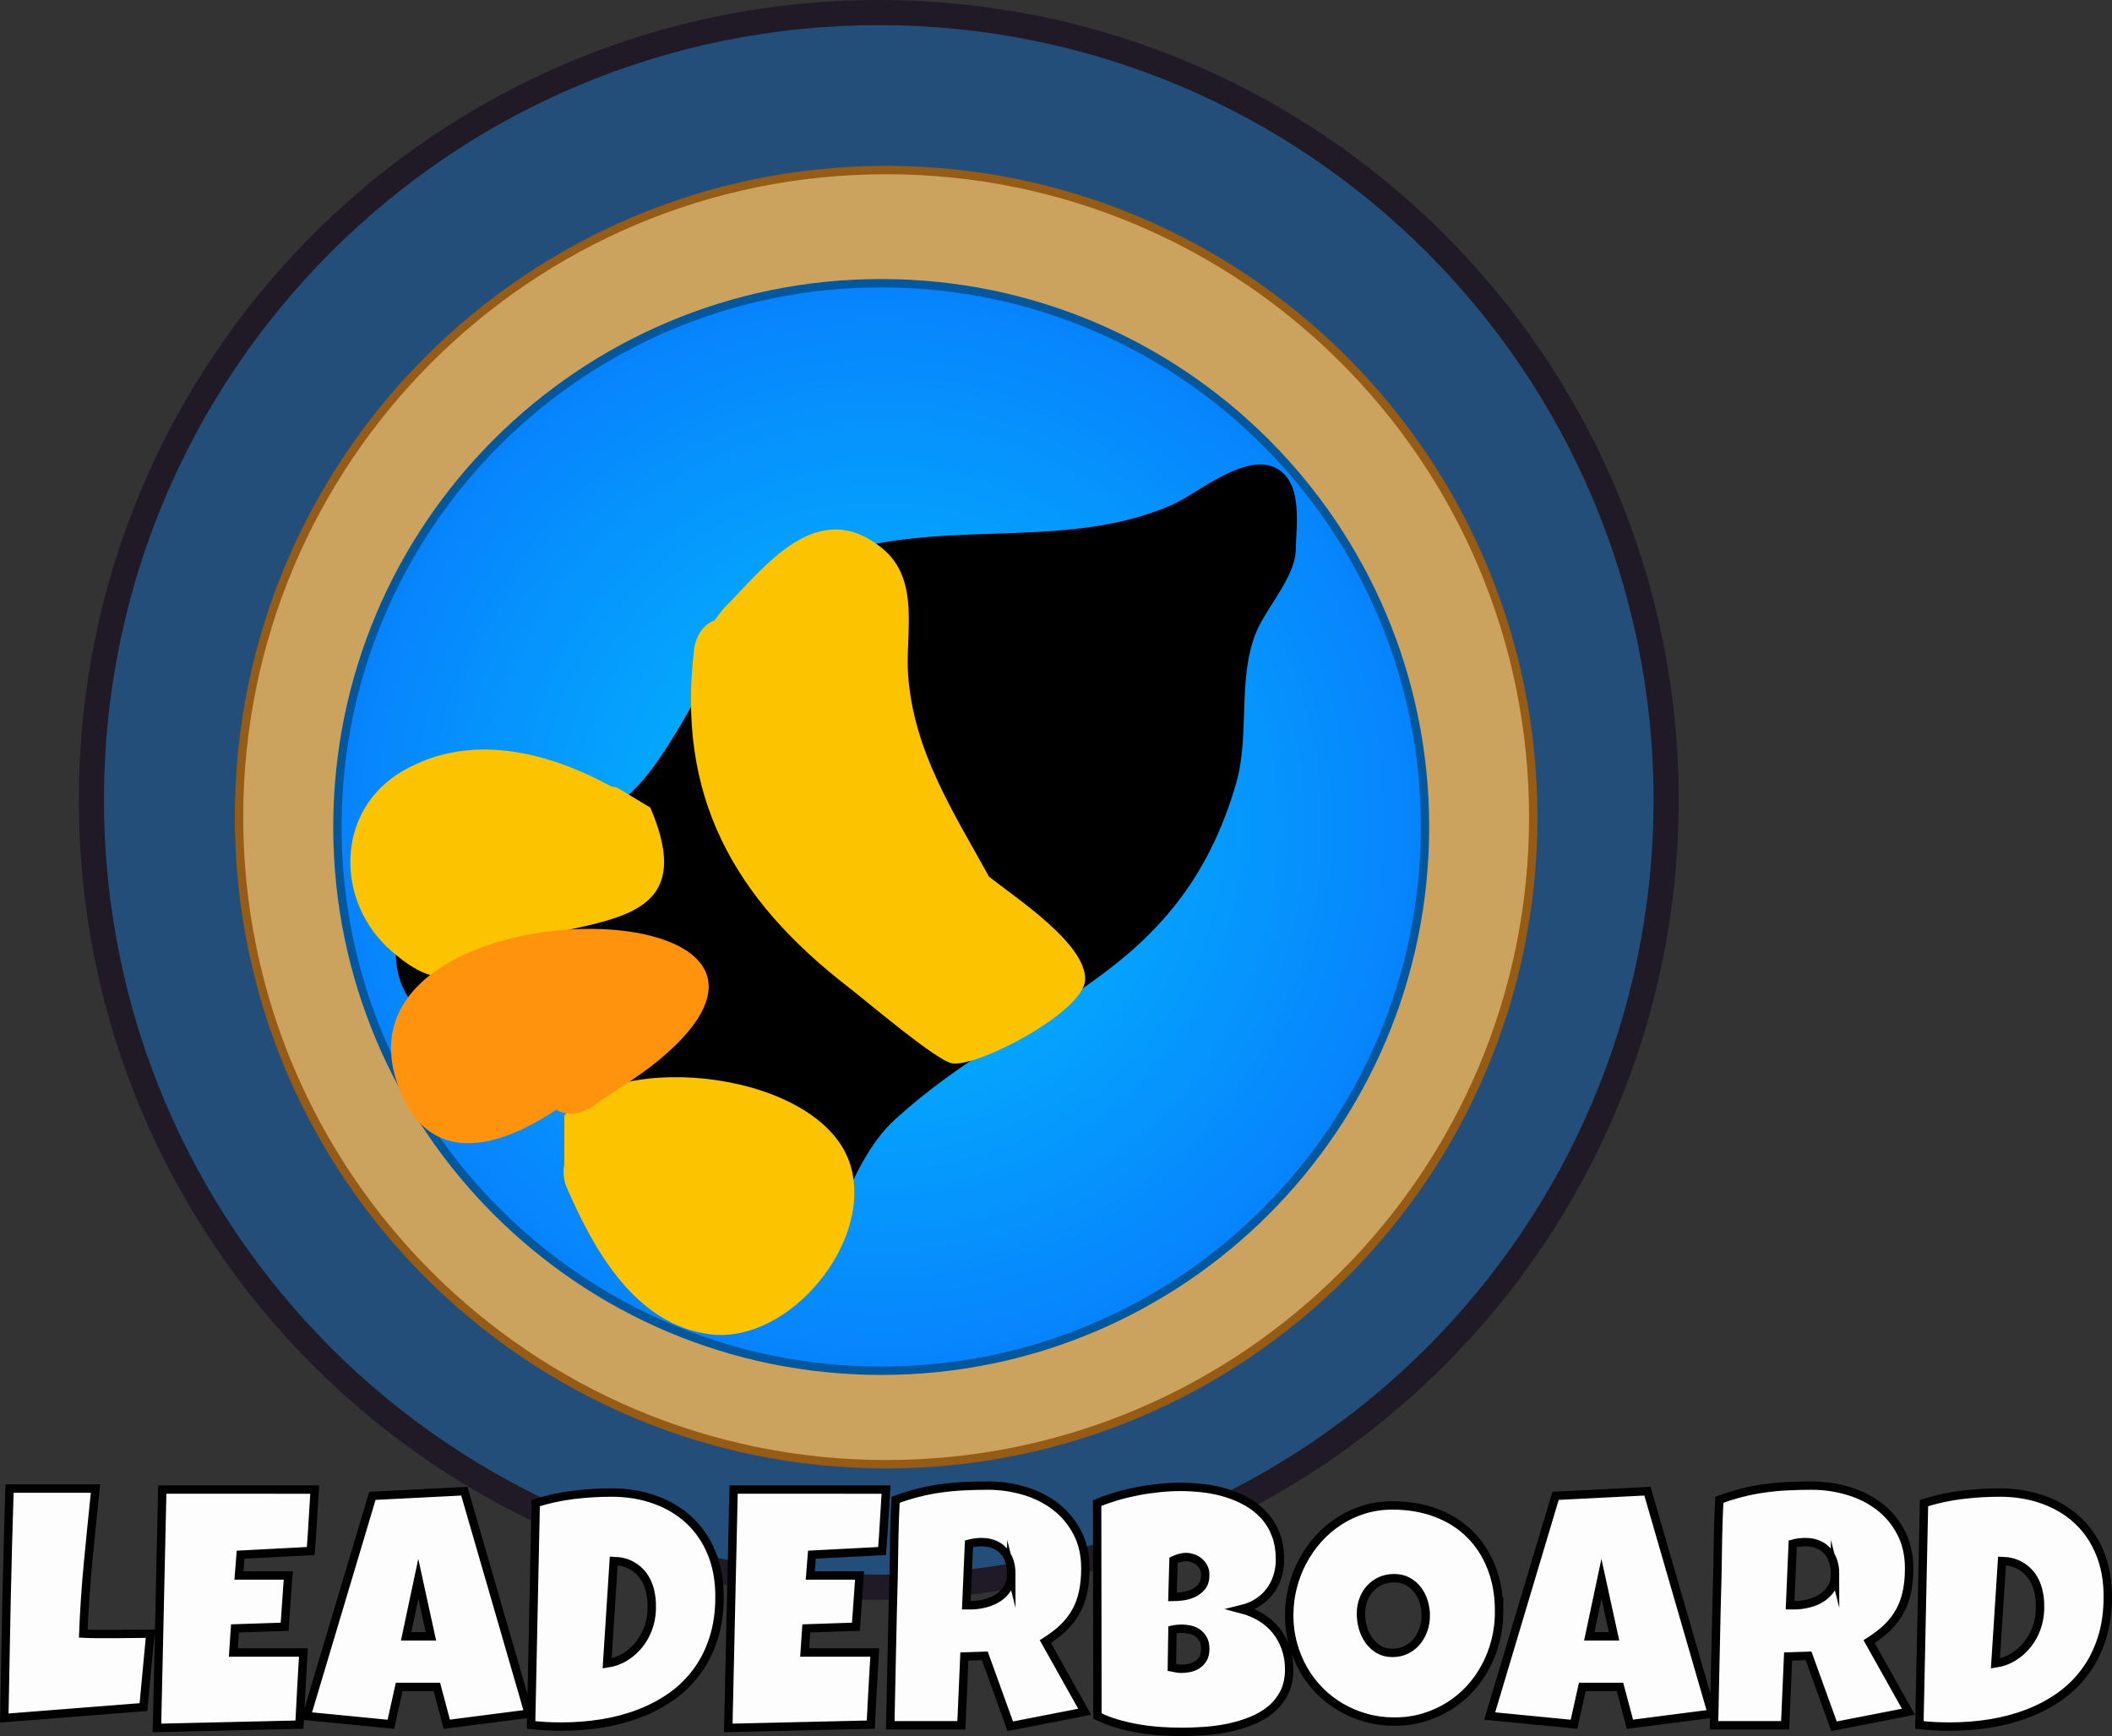
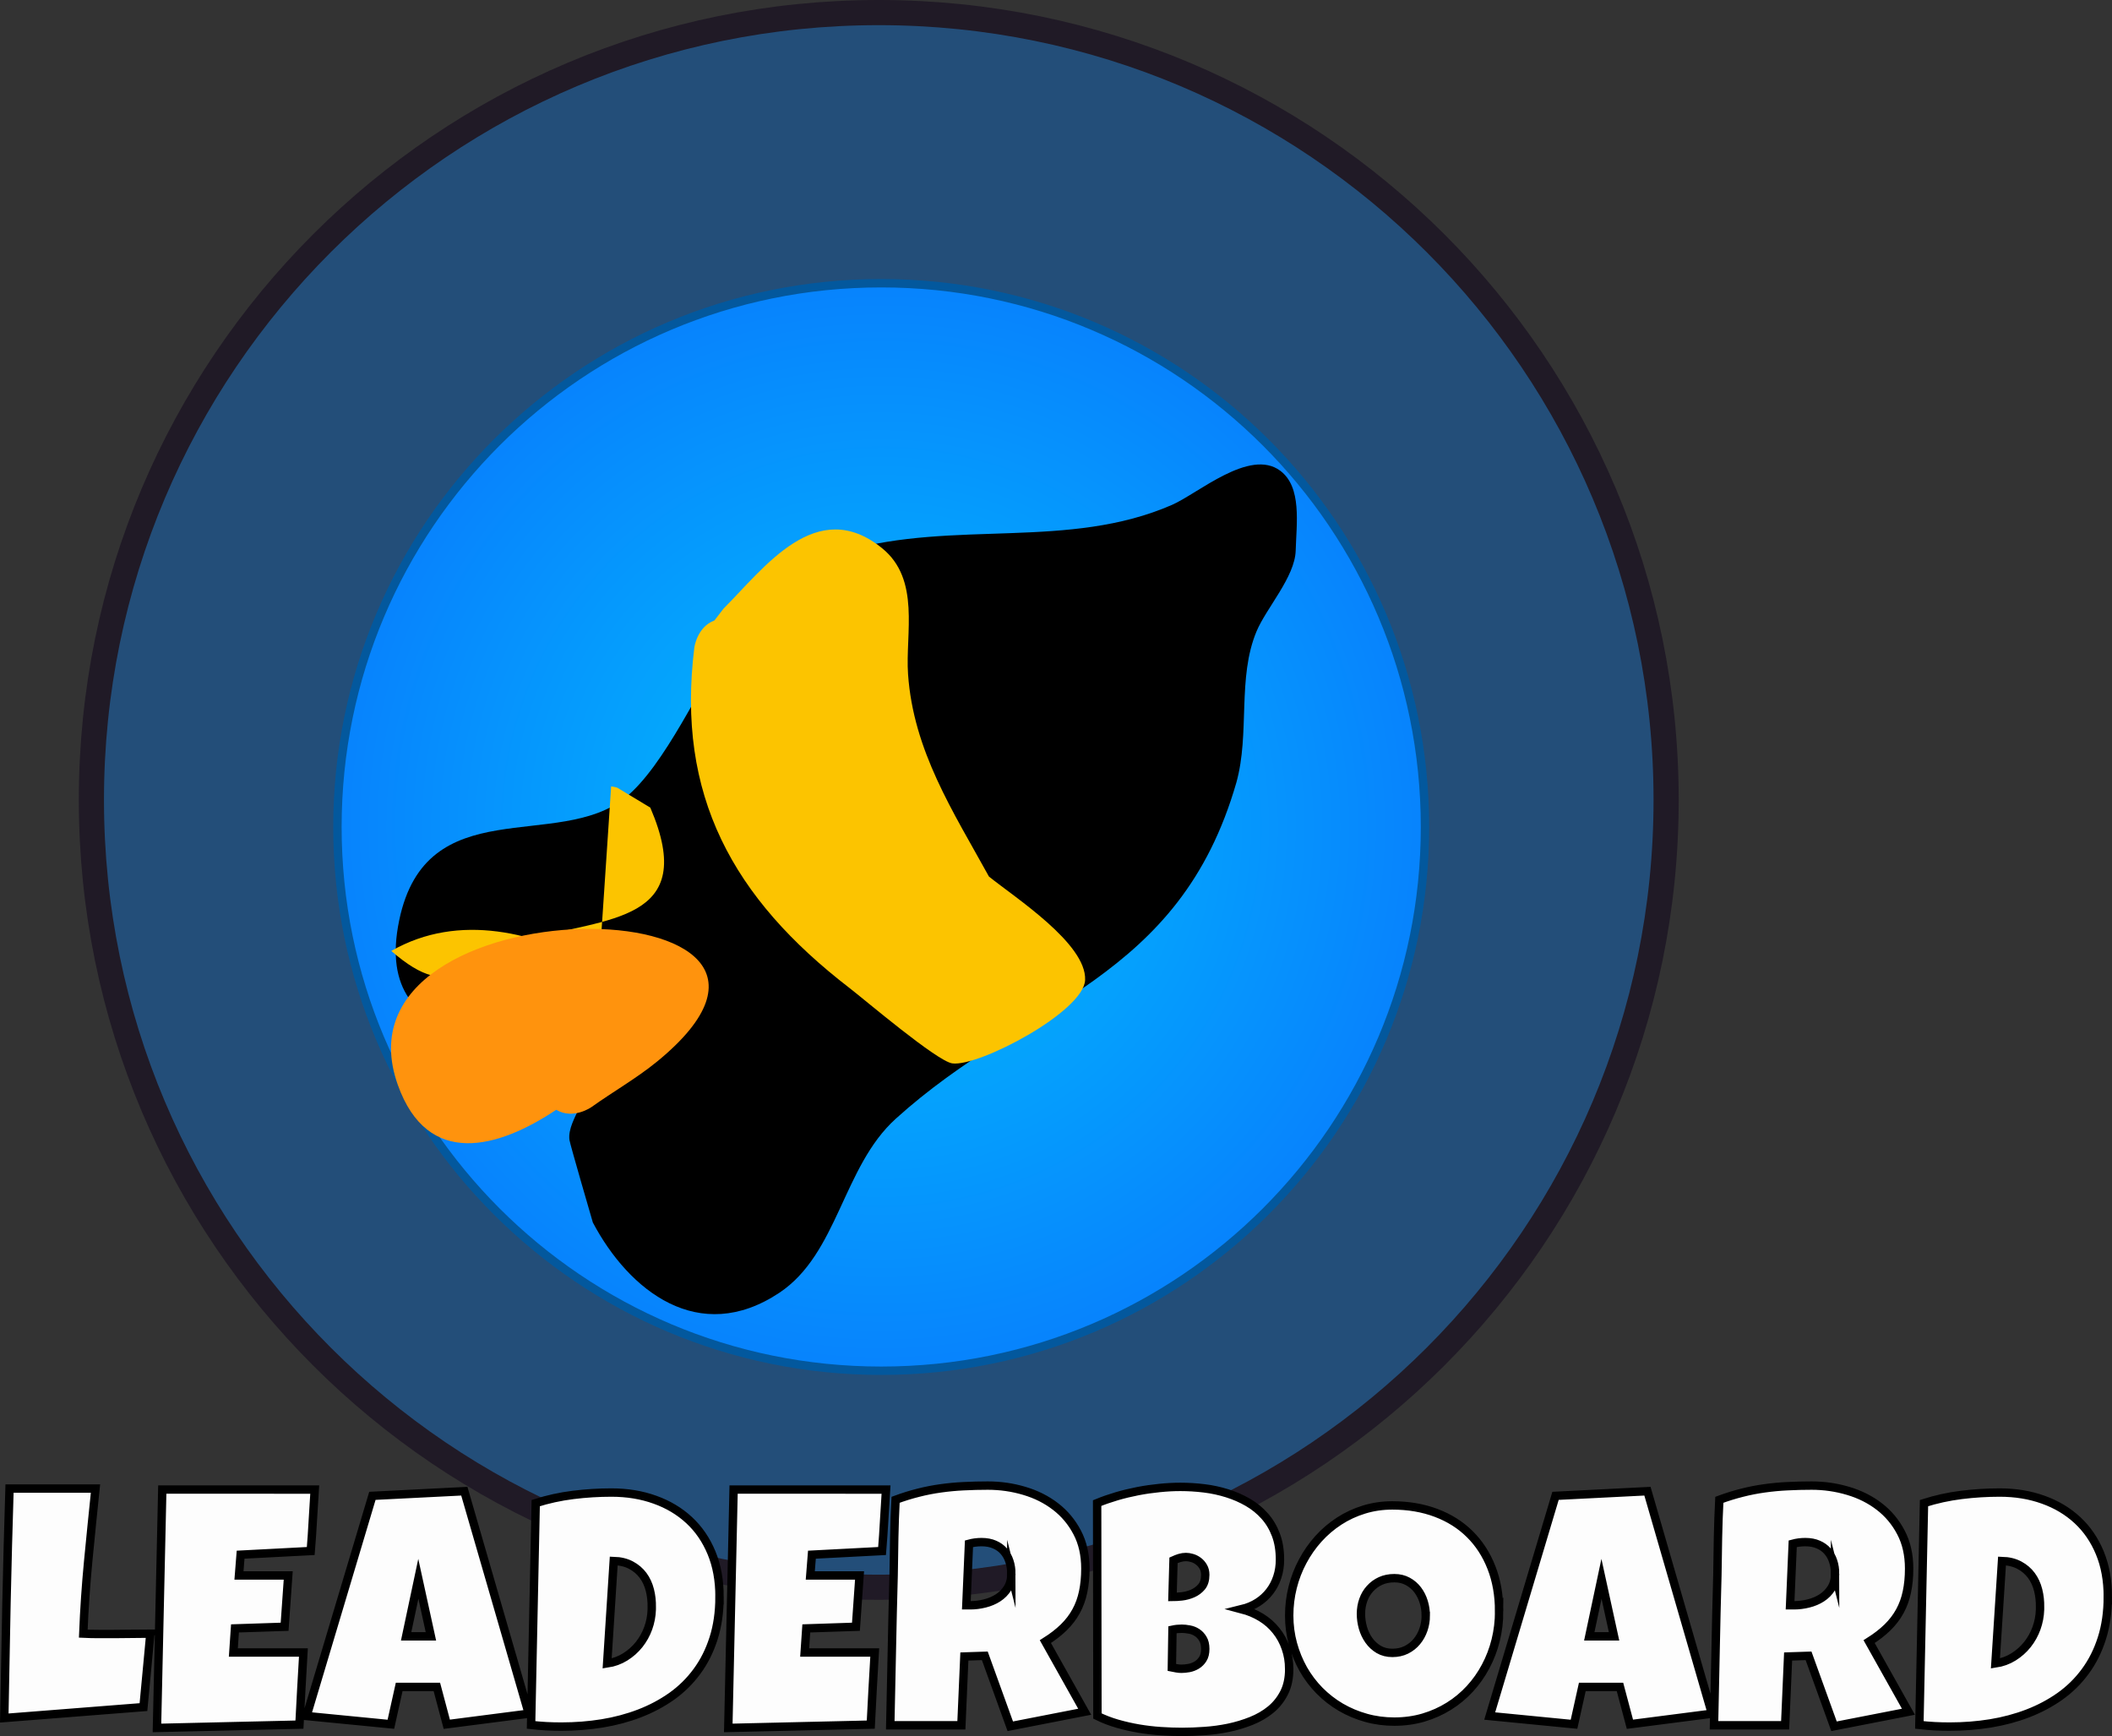
<svg xmlns="http://www.w3.org/2000/svg" version="1.1" width="125.921" height="103.512" viewBox="0,0,125.921,103.512">
  <rect x="0" y="0" width="125.921" height="103.512" fill="#333333" stroke="none" />
  <defs>
    <radialGradient cx="57.571" cy="295.654" r="32.421" gradientUnits="userSpaceOnUse" id="color-1">
      <stop offset="0" stop-color="#02c0fc" />
      <stop offset="1" stop-color="#0783fd" />
    </radialGradient>
  </defs>
  <g transform="translate(-5.032,-246.346)">
    <g data-paper-data="{&quot;isPaintingLayer&quot;:true}" fill-rule="nonzero" stroke-linejoin="miter" stroke-miterlimit="10" stroke-dasharray="" stroke-dashoffset="0" style="mix-blend-mode: normal">
      <g stroke-linecap="butt">
        <path d="M104.369,294.04c0,25.927 -21.018,46.944 -46.944,46.944c-25.927,0 -46.944,-21.018 -46.944,-46.944c0,-25.927 21.018,-46.944 46.944,-46.944c25.927,0 46.944,21.018 46.944,46.944z" fill="#234e79" stroke="#201a26" stroke-width="1.5" />
-         <path d="M96.447,295.067c0,21.309 -17.274,38.582 -38.582,38.582c-21.309,0 -38.582,-17.274 -38.582,-38.582c0,-21.309 17.274,-38.582 38.582,-38.582c21.309,0 38.582,17.274 38.582,38.582z" fill="#cba35e" stroke="#965b15" stroke-width="0.5" />
        <path d="M89.992,295.654c0,17.906 -14.515,32.421 -32.421,32.421c-17.906,0 -32.421,-14.515 -32.421,-32.421c0,-17.906 14.515,-32.421 32.421,-32.421c17.906,0 32.421,14.515 32.421,32.421z" fill="url(#color-1)" stroke="#03589d" stroke-width="0.5" />
        <path d="M55.428,279.197c6.534,-1.859 13.325,-0.065 19.474,-2.745c1.558,-0.679 4.64,-3.397 6.461,-2.038c1.296,0.967 0.966,3.147 0.92,4.763c-0.045,1.572 -1.757,3.43 -2.335,4.816c-1.157,2.774 -0.386,6.071 -1.199,9.003c-3.408,11.849 -12.444,12.93 -20.313,20.056c-3.165,2.866 -3.437,8.051 -6.947,10.38c-4.782,3.172 -8.955,-0.117 -11.111,-4.197c-0.087,-0.302 -1.362,-4.668 -1.396,-4.928c-0.164,-1.271 1.661,-2.899 0.726,-3.776c-2.79,-2.618 -12.625,-0.899 -10.875,-9.313c1.617,-7.775 9.474,-4.091 13.481,-7.314c2.349,-1.889 4.512,-6.787 6.22,-9.358c0.919,-1.366 1.968,-2.653 3.127,-3.821l2.002,-1.276c0,0 0.865,-0.519 1.765,-0.252z" fill="#000000" stroke="none" stroke-width="0.5" />
        <path d="M47.626,283.343l0.54,-0.704c2.433,-2.433 5.545,-6.779 9.458,-3.607c2.301,1.865 1.38,5.087 1.547,7.507c0.315,4.571 2.684,8.187 4.824,12.071c1.553,1.252 5.819,4.001 5.734,6.162c-0.074,1.894 -6.355,5.195 -7.92,4.977c-0.913,-0.127 -5.236,-3.807 -6.117,-4.485c-6.987,-5.376 -10.348,-11.515 -9.264,-20.298c0,0 0.154,-1.236 1.198,-1.625z" fill="#fcc400" stroke="none" stroke-width="0.5" />
-         <path d="M38.677,315.786l0.001,-2.918c3.124,-3.986 15.435,-2.657 17.076,3.008c1.329,4.587 -3.706,10.591 -8.353,10.03c-4.524,-0.546 -7.013,-5.137 -8.602,-8.812c0,0 -0.27,-0.63 -0.122,-1.308z" fill="#fcc400" stroke="none" stroke-width="0.5" />
-         <path d="M41.47,293.233c0.219,0.03 0.362,0.077 0.362,0.077l1.973,1.19c2.946,6.859 -2.631,6.533 -7.373,7.885c-3.615,1.03 -4.246,3.993 -8.07,0.66c-3.374,-2.941 -3.361,-8.417 0.718,-10.752c4.058,-2.323 8.667,-1.084 12.39,0.941z" fill="#fcc400" stroke="none" stroke-width="0.5" />
+         <path d="M41.47,293.233c0.219,0.03 0.362,0.077 0.362,0.077l1.973,1.19c2.946,6.859 -2.631,6.533 -7.373,7.885c-3.615,1.03 -4.246,3.993 -8.07,0.66c4.058,-2.323 8.667,-1.084 12.39,0.941z" fill="#fcc400" stroke="none" stroke-width="0.5" />
        <path d="M38.194,312.515c-3.455,2.308 -7.665,3.502 -9.444,-1.486c-4.375,-12.268 28.471,-12.051 15.471,-1.399c-1.23,1.008 -2.625,1.796 -3.919,2.721c0,0 -1.084,0.774 -2.108,0.164z" fill="#ff930d" stroke="none" stroke-width="0.5" />
      </g>
      <path d="M13.996,343.752l-0.411,4.378l-8.298,0.651c0.039,-2.295 0.083,-4.576 0.131,-6.843c0.049,-2.266 0.109,-4.546 0.182,-6.839h5.125c-0.15,1.439 -0.295,2.877 -0.433,4.313c-0.138,1.434 -0.237,2.88 -0.295,4.338c0.308,0.015 0.613,0.022 0.914,0.022c0.303,0 0.61,0 0.921,0c0.366,0 0.727,-0.004 1.081,-0.011c0.357,-0.007 0.718,-0.011 1.085,-0.011zM23.796,335.159c-0.041,0.619 -0.079,1.23 -0.113,1.834c-0.032,0.604 -0.073,1.214 -0.124,1.831l-4.182,0.218l-0.098,1.241h2.937l-0.215,3.057l-2.959,0.098l-0.098,1.438h2.446h1.732c-0.039,0.723 -0.08,1.441 -0.124,2.155c-0.041,0.713 -0.079,1.428 -0.113,2.144l-8.495,0.197l0.317,-14.213zM36.559,348.523l-4.888,0.63l-0.593,-2.227h-2.246l-0.495,2.227l-5.026,-0.491l3.924,-13.128l5.481,-0.277zM30.724,343.912l-0.75,-3.432l-0.728,3.432zM47.931,341.546c0,0.92 -0.119,1.749 -0.357,2.49c-0.235,0.738 -0.565,1.394 -0.99,1.969c-0.422,0.575 -0.926,1.07 -1.51,1.485c-0.585,0.412 -1.225,0.752 -1.922,1.019c-0.696,0.267 -1.438,0.465 -2.224,0.593c-0.784,0.126 -1.591,0.189 -2.42,0.189c-0.308,0 -0.61,-0.007 -0.906,-0.022c-0.296,-0.017 -0.598,-0.042 -0.906,-0.076l0.277,-13.226c0.723,-0.231 1.467,-0.393 2.231,-0.488c0.767,-0.095 1.527,-0.142 2.282,-0.142c0.939,0 1.803,0.142 2.591,0.426c0.789,0.281 1.469,0.688 2.042,1.219c0.573,0.531 1.018,1.182 1.336,1.951c0.318,0.769 0.477,1.64 0.477,2.613zM43.891,342.176c0.007,-0.354 -0.03,-0.695 -0.113,-1.023c-0.083,-0.33 -0.217,-0.621 -0.404,-0.874c-0.187,-0.252 -0.426,-0.456 -0.717,-0.611c-0.289,-0.155 -0.633,-0.239 -1.034,-0.251l-0.393,6.111c0.393,-0.058 0.751,-0.188 1.074,-0.389c0.323,-0.201 0.601,-0.448 0.833,-0.739c0.233,-0.294 0.414,-0.619 0.542,-0.975c0.129,-0.359 0.199,-0.729 0.211,-1.11zM57.859,335.159c-0.041,0.619 -0.079,1.23 -0.113,1.834c-0.032,0.604 -0.073,1.214 -0.124,1.831l-4.182,0.218l-0.098,1.241h2.937l-0.215,3.057l-2.959,0.098l-0.098,1.438h2.446h1.732c-0.039,0.723 -0.08,1.441 -0.124,2.155c-0.041,0.713 -0.079,1.428 -0.113,2.144l-8.495,0.197l0.317,-14.213zM69.744,339.868c0,0.514 -0.045,0.98 -0.135,1.398c-0.087,0.417 -0.227,0.801 -0.419,1.15c-0.189,0.347 -0.436,0.668 -0.739,0.965c-0.301,0.294 -0.665,0.575 -1.092,0.844l2.344,4.182l-4.437,0.866l-1.518,-4.2l-1.219,0.04l-0.178,4.102h-4.24c0.034,-1.5 0.066,-2.992 0.095,-4.477c0.029,-1.485 0.064,-2.976 0.106,-4.473c0.012,-0.757 0.024,-1.507 0.036,-2.249c0.015,-0.742 0.041,-1.491 0.08,-2.246c0.461,-0.17 0.915,-0.311 1.361,-0.422c0.446,-0.114 0.894,-0.201 1.343,-0.262c0.451,-0.063 0.909,-0.106 1.372,-0.127c0.463,-0.024 0.938,-0.036 1.423,-0.036c0.75,0 1.474,0.104 2.173,0.313c0.701,0.206 1.321,0.517 1.86,0.932c0.539,0.412 0.971,0.928 1.296,1.547c0.325,0.616 0.488,1.335 0.488,2.155zM65.33,340.185c0,-0.277 -0.039,-0.529 -0.116,-0.757c-0.075,-0.231 -0.187,-0.429 -0.335,-0.597c-0.146,-0.167 -0.329,-0.298 -0.55,-0.393c-0.221,-0.097 -0.479,-0.146 -0.775,-0.146c-0.131,0 -0.26,0.008 -0.386,0.025c-0.124,0.017 -0.245,0.041 -0.364,0.073l-0.157,3.669h0.237c0.284,0 0.571,-0.036 0.863,-0.109c0.294,-0.073 0.557,-0.184 0.79,-0.335c0.233,-0.15 0.423,-0.343 0.571,-0.579c0.148,-0.238 0.222,-0.522 0.222,-0.852zM81.896,345.863c0,0.546 -0.101,1.017 -0.302,1.412c-0.199,0.393 -0.466,0.728 -0.801,1.005c-0.335,0.274 -0.721,0.499 -1.157,0.673c-0.437,0.175 -0.892,0.312 -1.365,0.411c-0.473,0.097 -0.949,0.161 -1.427,0.193c-0.476,0.034 -0.921,0.051 -1.336,0.051c-0.405,0 -0.827,-0.015 -1.267,-0.044c-0.437,-0.029 -0.872,-0.08 -1.307,-0.153c-0.432,-0.073 -0.859,-0.17 -1.281,-0.291c-0.42,-0.121 -0.816,-0.274 -1.19,-0.459l-0.018,-12.695c0.366,-0.15 0.756,-0.286 1.168,-0.408c0.415,-0.121 0.837,-0.223 1.267,-0.306c0.432,-0.083 0.861,-0.144 1.288,-0.186c0.427,-0.044 0.841,-0.066 1.241,-0.066c0.468,0 0.94,0.029 1.416,0.087c0.476,0.058 0.933,0.157 1.372,0.295c0.442,0.138 0.853,0.318 1.234,0.539c0.381,0.221 0.715,0.493 1.001,0.815c0.286,0.32 0.51,0.694 0.67,1.121c0.163,0.427 0.244,0.92 0.244,1.478c0,0.369 -0.053,0.715 -0.16,1.037c-0.104,0.32 -0.256,0.609 -0.455,0.866c-0.197,0.257 -0.436,0.476 -0.717,0.655c-0.281,0.18 -0.601,0.313 -0.957,0.4c0.427,0.112 0.816,0.275 1.168,0.491c0.352,0.216 0.65,0.479 0.895,0.79c0.247,0.308 0.438,0.656 0.571,1.045c0.136,0.388 0.204,0.802 0.204,1.241zM76.891,340.243c0,-0.189 -0.04,-0.351 -0.12,-0.484c-0.078,-0.136 -0.175,-0.246 -0.291,-0.331c-0.114,-0.087 -0.239,-0.15 -0.375,-0.189c-0.133,-0.039 -0.254,-0.058 -0.36,-0.058c-0.131,0 -0.26,0.019 -0.386,0.058c-0.124,0.039 -0.244,0.085 -0.36,0.138l-0.062,2.187c0.153,0 0.341,-0.012 0.564,-0.036c0.223,-0.027 0.438,-0.085 0.644,-0.175c0.206,-0.09 0.382,-0.221 0.528,-0.393c0.146,-0.175 0.218,-0.414 0.218,-0.717zM75.49,343.457c-0.192,0 -0.376,0.019 -0.553,0.058l-0.036,2.249c0.097,0.019 0.193,0.038 0.288,0.055c0.097,0.017 0.192,0.025 0.284,0.025c0.136,0 0.286,-0.015 0.451,-0.044c0.165,-0.032 0.319,-0.091 0.462,-0.178c0.146,-0.09 0.266,-0.21 0.36,-0.36c0.097,-0.153 0.146,-0.353 0.146,-0.601c0,-0.25 -0.049,-0.454 -0.146,-0.611c-0.095,-0.158 -0.211,-0.28 -0.349,-0.368c-0.138,-0.09 -0.29,-0.149 -0.455,-0.178c-0.163,-0.032 -0.313,-0.047 -0.451,-0.047zM94.413,342.412c0,0.599 -0.069,1.177 -0.207,1.732c-0.138,0.553 -0.337,1.074 -0.597,1.561c-0.257,0.485 -0.571,0.931 -0.943,1.336c-0.371,0.403 -0.789,0.749 -1.252,1.037c-0.463,0.289 -0.968,0.514 -1.514,0.677c-0.546,0.16 -1.125,0.24 -1.736,0.24c-0.59,0 -1.153,-0.075 -1.689,-0.226c-0.536,-0.15 -1.037,-0.362 -1.503,-0.633c-0.466,-0.274 -0.888,-0.603 -1.267,-0.986c-0.379,-0.386 -0.701,-0.813 -0.968,-1.281c-0.264,-0.471 -0.471,-0.975 -0.619,-1.514c-0.148,-0.539 -0.222,-1.1 -0.222,-1.685c0,-0.573 0.069,-1.133 0.207,-1.682c0.138,-0.548 0.337,-1.065 0.597,-1.55c0.26,-0.488 0.573,-0.935 0.939,-1.343c0.369,-0.408 0.781,-0.759 1.237,-1.055c0.456,-0.296 0.95,-0.525 1.481,-0.688c0.534,-0.165 1.097,-0.247 1.689,-0.247c0.951,0 1.82,0.148 2.606,0.444c0.786,0.296 1.456,0.718 2.009,1.267c0.556,0.548 0.986,1.212 1.292,1.991c0.306,0.779 0.459,1.648 0.459,2.606zM90.038,342.671c0,-0.284 -0.041,-0.558 -0.124,-0.823c-0.083,-0.267 -0.203,-0.503 -0.36,-0.71c-0.158,-0.209 -0.353,-0.376 -0.586,-0.502c-0.233,-0.129 -0.501,-0.193 -0.804,-0.193c-0.308,0 -0.584,0.056 -0.826,0.167c-0.243,0.112 -0.451,0.264 -0.626,0.459c-0.175,0.192 -0.308,0.417 -0.4,0.677c-0.092,0.26 -0.138,0.534 -0.138,0.823c0,0.277 0.039,0.553 0.116,0.83c0.08,0.277 0.199,0.527 0.357,0.75c0.158,0.223 0.353,0.404 0.586,0.542c0.235,0.138 0.507,0.207 0.815,0.207c0.308,0 0.585,-0.061 0.83,-0.182c0.247,-0.124 0.456,-0.289 0.626,-0.495c0.172,-0.206 0.305,-0.444 0.397,-0.713c0.092,-0.269 0.138,-0.548 0.138,-0.837zM107.099,348.523l-4.888,0.63l-0.593,-2.227h-2.246l-0.495,2.227l-5.026,-0.491l3.924,-13.128l5.481,-0.277zM101.265,343.912l-0.75,-3.432l-0.728,3.432zM118.857,339.868c0,0.514 -0.045,0.98 -0.135,1.398c-0.087,0.417 -0.227,0.801 -0.419,1.15c-0.189,0.347 -0.436,0.668 -0.739,0.965c-0.301,0.294 -0.665,0.575 -1.092,0.844l2.344,4.182l-4.437,0.866l-1.518,-4.2l-1.219,0.04l-0.178,4.102h-4.24c0.034,-1.5 0.066,-2.992 0.095,-4.477c0.029,-1.485 0.064,-2.976 0.106,-4.473c0.012,-0.757 0.024,-1.507 0.036,-2.249c0.015,-0.742 0.041,-1.491 0.08,-2.246c0.461,-0.17 0.915,-0.311 1.361,-0.422c0.446,-0.114 0.894,-0.201 1.343,-0.262c0.451,-0.063 0.909,-0.106 1.372,-0.127c0.463,-0.024 0.938,-0.036 1.423,-0.036c0.75,0 1.474,0.104 2.173,0.313c0.701,0.206 1.321,0.517 1.86,0.932c0.539,0.412 0.971,0.928 1.296,1.547c0.325,0.616 0.488,1.335 0.488,2.155zM114.443,340.185c0,-0.277 -0.039,-0.529 -0.116,-0.757c-0.075,-0.231 -0.187,-0.429 -0.335,-0.597c-0.146,-0.167 -0.329,-0.298 -0.55,-0.393c-0.221,-0.097 -0.479,-0.146 -0.775,-0.146c-0.131,0 -0.26,0.008 -0.386,0.025c-0.124,0.017 -0.245,0.041 -0.364,0.073l-0.157,3.669h0.237c0.284,0 0.571,-0.036 0.863,-0.109c0.294,-0.073 0.557,-0.184 0.79,-0.335c0.233,-0.15 0.423,-0.343 0.571,-0.579c0.148,-0.238 0.222,-0.522 0.222,-0.852zM130.703,341.546c0,0.92 -0.119,1.749 -0.357,2.49c-0.235,0.738 -0.565,1.394 -0.99,1.969c-0.422,0.575 -0.926,1.07 -1.51,1.485c-0.585,0.412 -1.225,0.752 -1.922,1.019c-0.696,0.267 -1.438,0.465 -2.224,0.593c-0.784,0.126 -1.591,0.189 -2.42,0.189c-0.308,0 -0.61,-0.007 -0.906,-0.022c-0.296,-0.017 -0.598,-0.042 -0.906,-0.076l0.277,-13.226c0.723,-0.231 1.467,-0.393 2.231,-0.488c0.767,-0.095 1.527,-0.142 2.282,-0.142c0.939,0 1.803,0.142 2.591,0.426c0.789,0.281 1.469,0.688 2.042,1.219c0.573,0.531 1.018,1.182 1.336,1.951c0.318,0.769 0.477,1.64 0.477,2.613zM126.663,342.176c0.007,-0.354 -0.03,-0.695 -0.113,-1.023c-0.083,-0.33 -0.217,-0.621 -0.404,-0.874c-0.187,-0.252 -0.426,-0.456 -0.717,-0.611c-0.289,-0.155 -0.633,-0.239 -1.034,-0.251l-0.393,6.111c0.393,-0.058 0.751,-0.188 1.074,-0.389c0.323,-0.201 0.601,-0.448 0.833,-0.739c0.233,-0.294 0.414,-0.619 0.542,-0.975c0.129,-0.359 0.199,-0.729 0.211,-1.11z" fill="#fdfdfd" stroke="#000000" stroke-width="0.5" stroke-linecap="square" />
    </g>
  </g>
</svg>